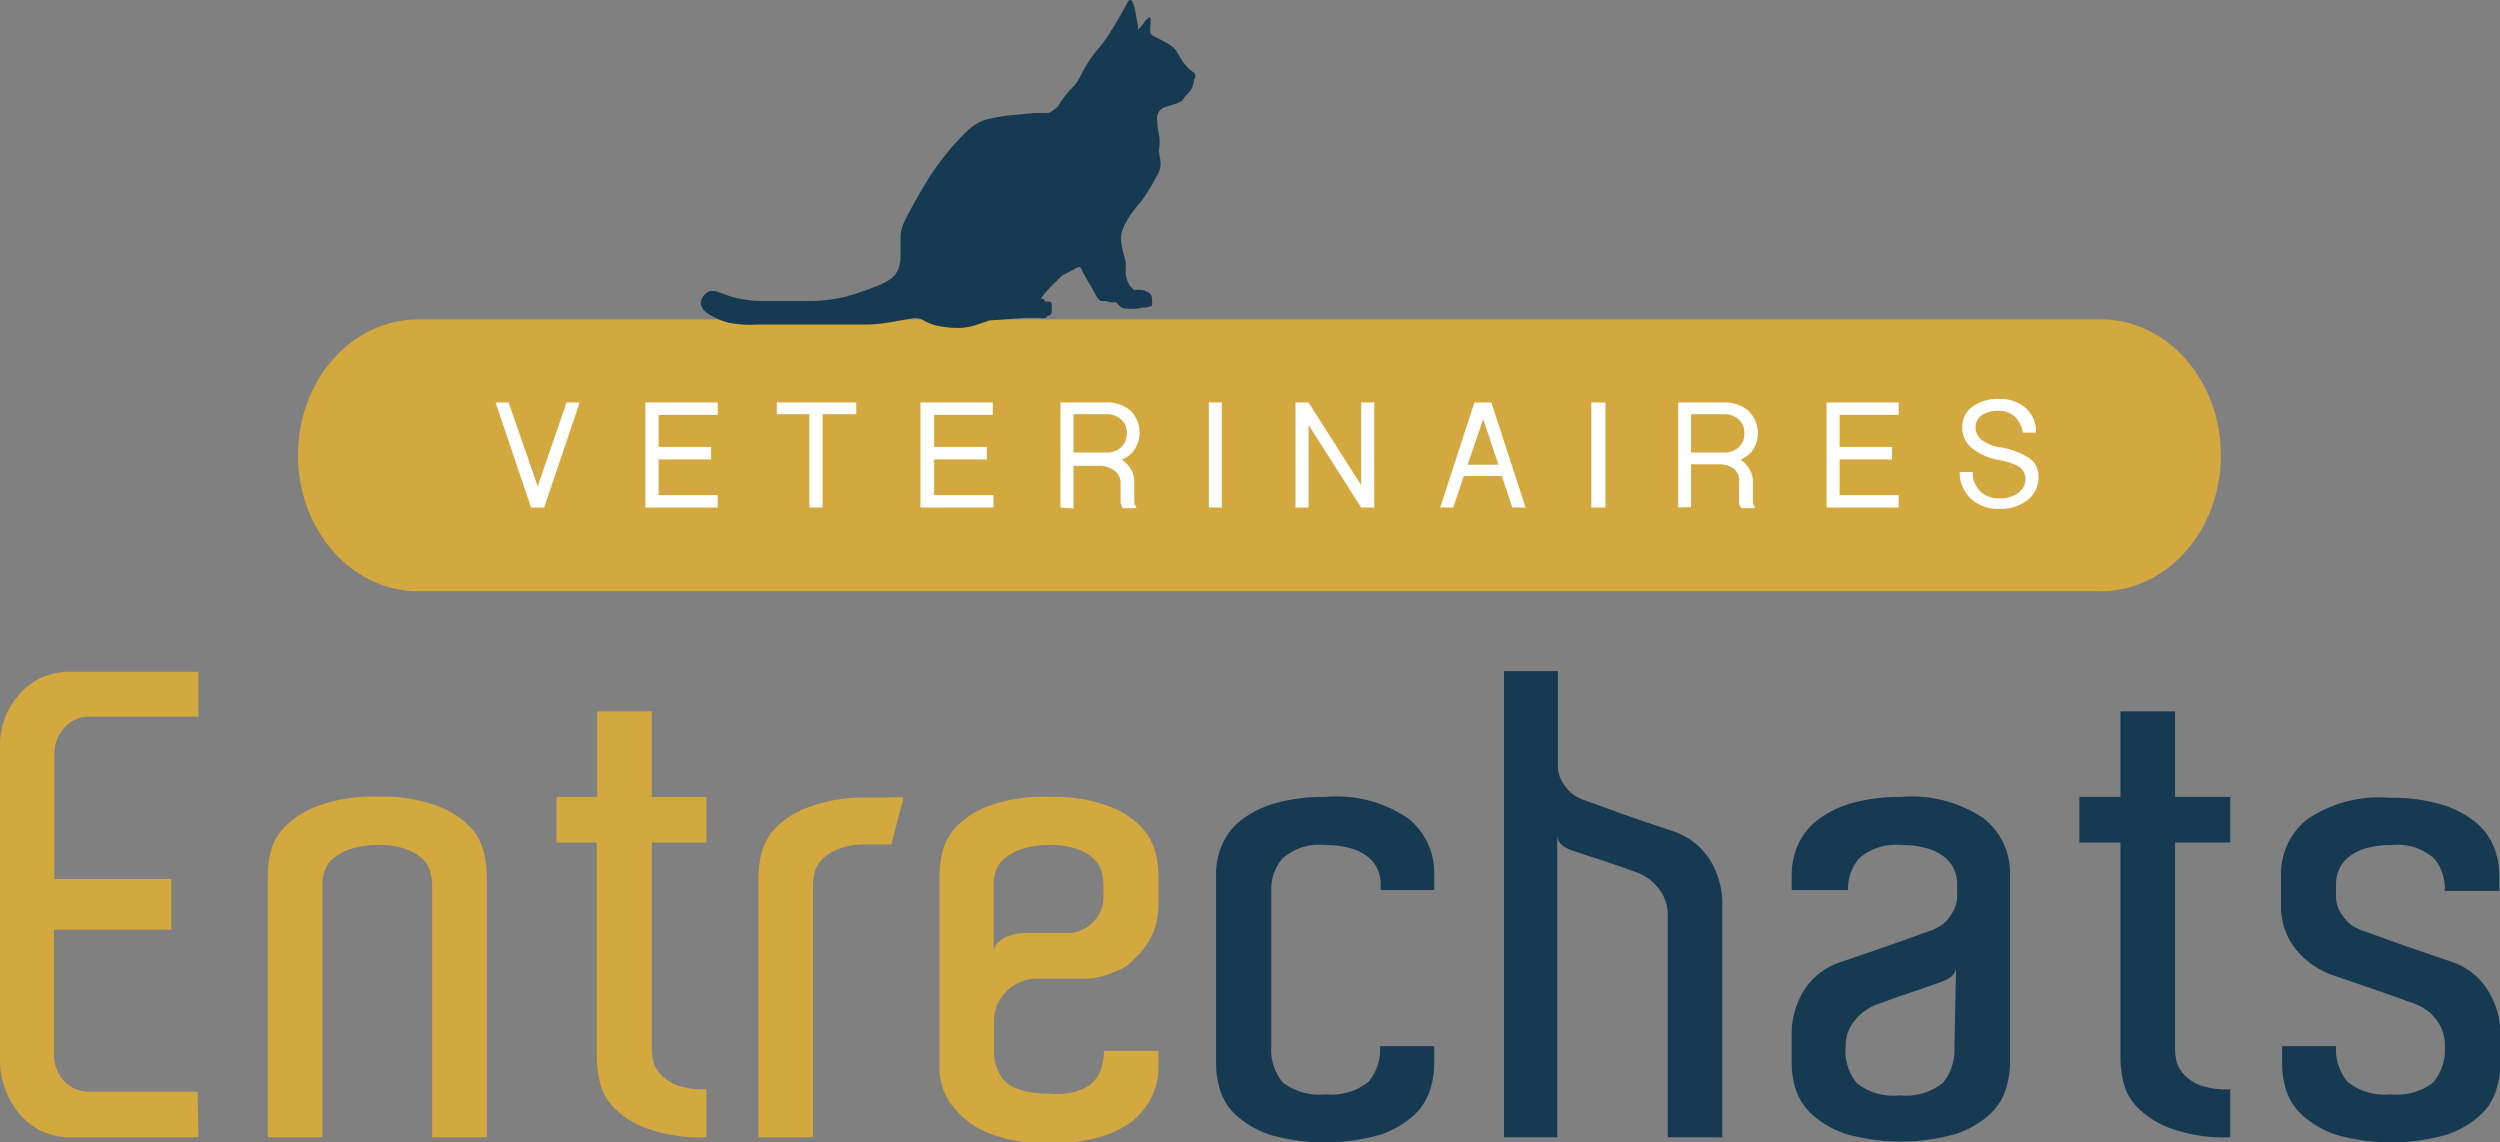
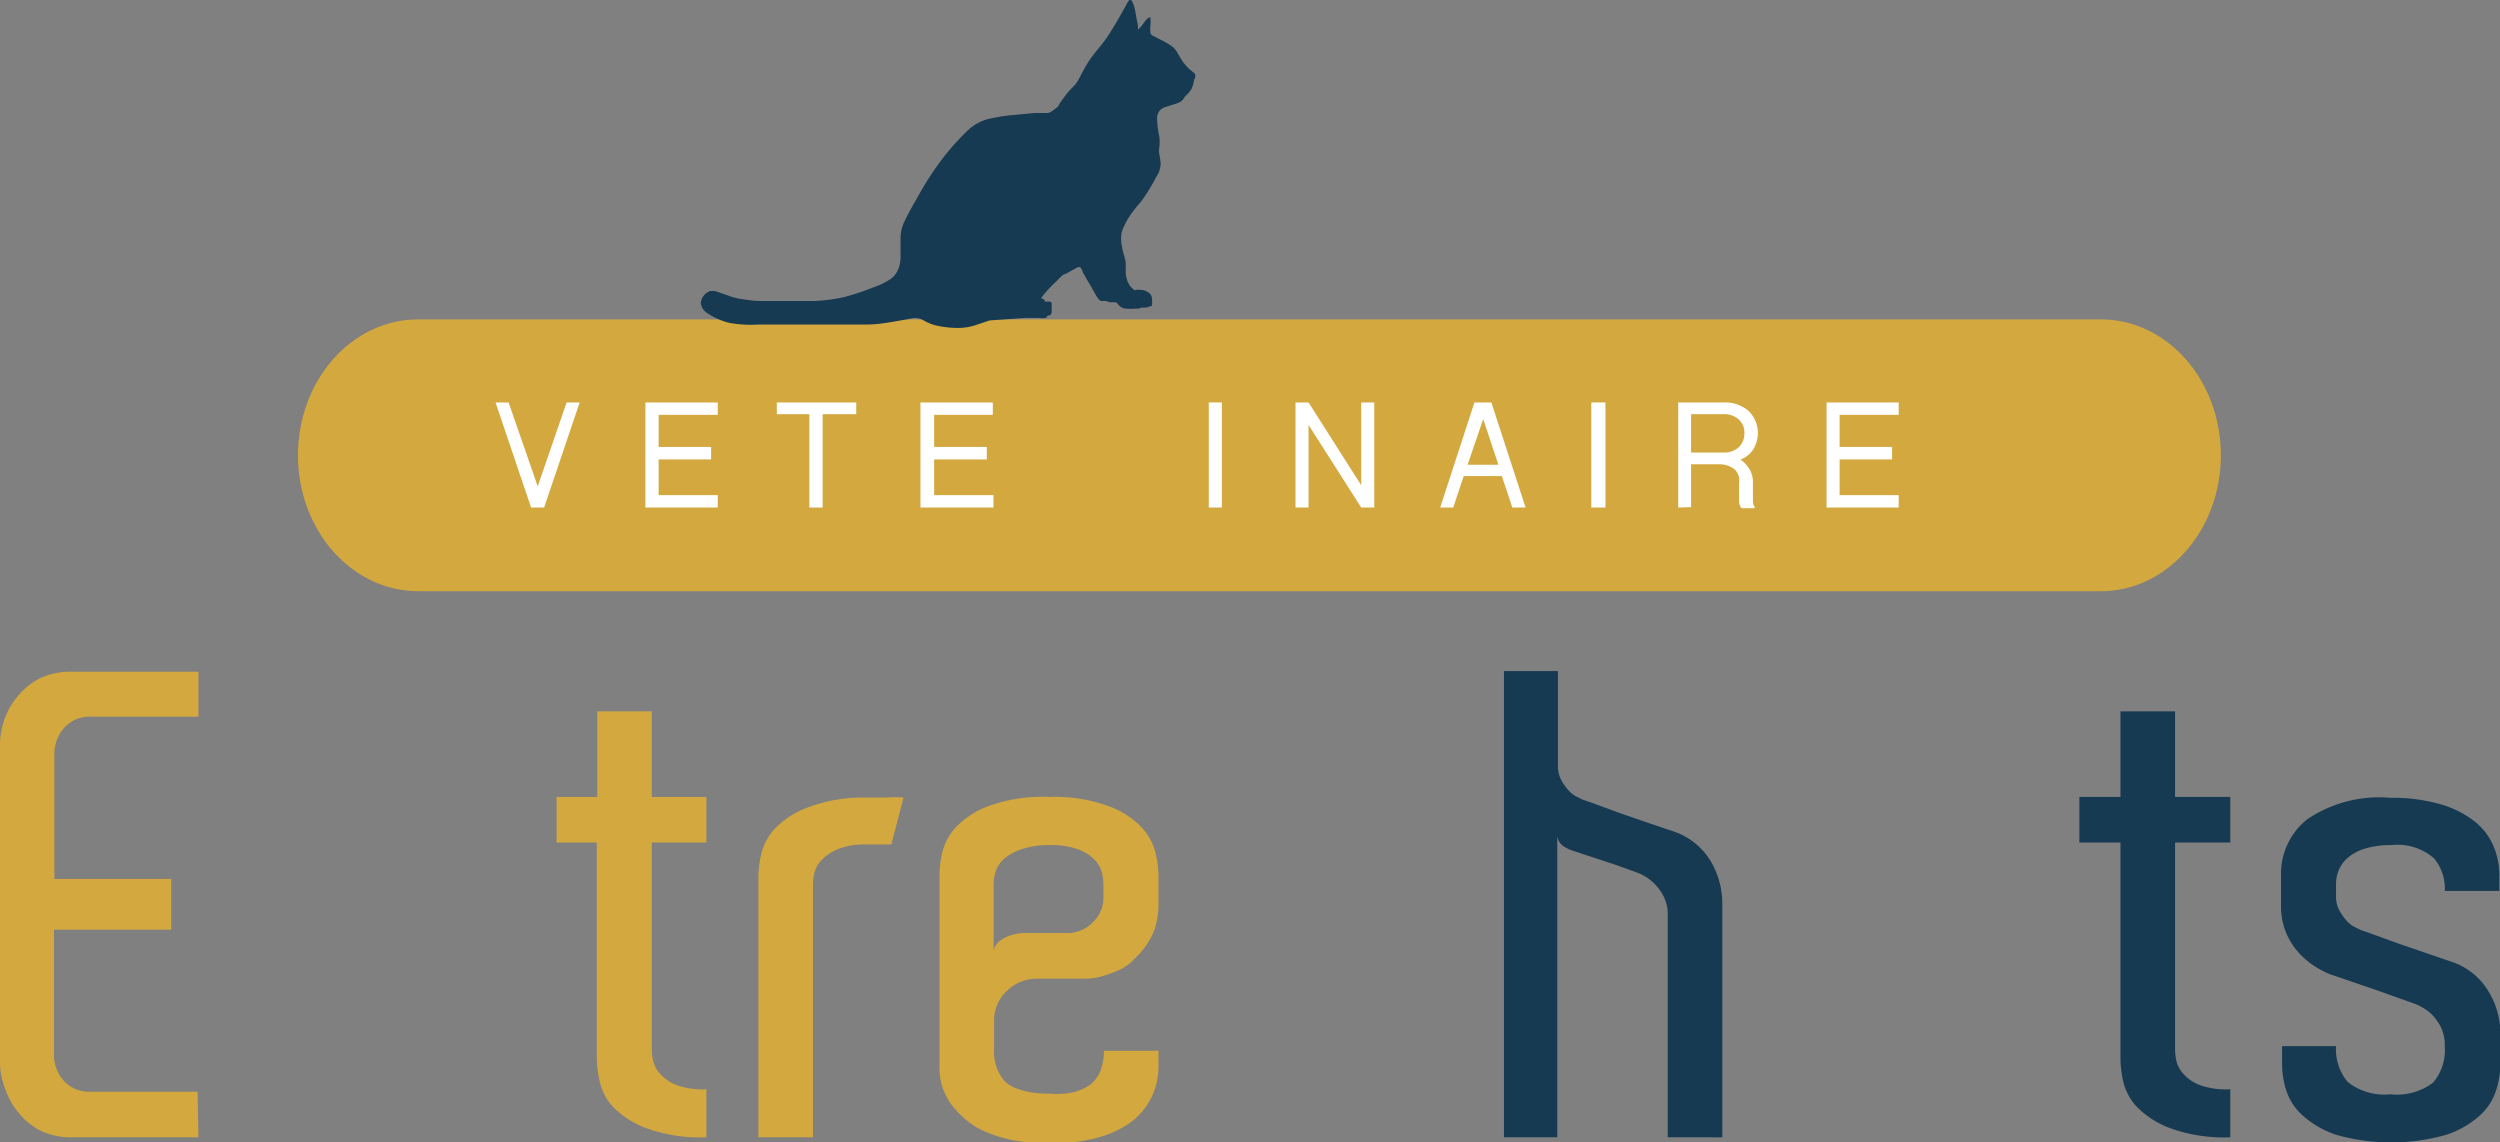
<svg xmlns="http://www.w3.org/2000/svg" id="Calque_1" data-name="Calque 1" viewBox="0 0 116.79 53.37">
  <rect x="0" y="0" width="116.79" height="53.37" fill="#808080" stroke="none" />
  <defs>
    <style>.cls-1{fill:#d3a83f;}.cls-2,.cls-3{fill:#163a52;}.cls-3{fill-rule:evenodd;}.cls-4{fill:#fff;}</style>
  </defs>
  <path class="cls-1" d="M9.27,53.13H3.39a3.32,3.32,0,0,1-1.5-.31,3.28,3.28,0,0,1-1-.81,3.46,3.46,0,0,1-.63-1.1A3.53,3.53,0,0,1,0,49.74v-15A3.53,3.53,0,0,1,.21,33.6a3.41,3.41,0,0,1,.63-1.09,3.28,3.28,0,0,1,1-.81,3.32,3.32,0,0,1,1.5-.32H9.27v2.1h-5A1.59,1.59,0,0,0,3,34a1.84,1.84,0,0,0-.46,1.27v5.79H8v2.37H2.52v5.82A1.82,1.82,0,0,0,3,50.51,1.59,1.59,0,0,0,4.23,51h5Z" />
-   <path class="cls-1" d="M22.74,53.13H20.19V41.34a2.52,2.52,0,0,0-.08-.58,1.31,1.31,0,0,0-.34-.6,2.12,2.12,0,0,0-.77-.48,3.58,3.58,0,0,0-1.3-.2,4,4,0,0,0-1.37.2,2.36,2.36,0,0,0-.81.46,1.3,1.3,0,0,0-.37.59,2,2,0,0,0-.09.55V53.13H12.51V40.86a5.16,5.16,0,0,1,.12-1,2.62,2.62,0,0,1,.64-1.2,4.23,4.23,0,0,1,1.55-1,7.36,7.36,0,0,1,2.82-.44,7.36,7.36,0,0,1,2.82.44,4.05,4.05,0,0,1,1.53,1,2.7,2.7,0,0,1,.63,1.22,5.29,5.29,0,0,1,.12.94V53.13Z" />
  <path class="cls-1" d="M33,50.88v2.25a7.39,7.39,0,0,1-2.82-.43,4.24,4.24,0,0,1-1.55-1A2.6,2.6,0,0,1,28,50.45a5.38,5.38,0,0,1-.12-1V39.36H26V37.23H27.9v-4h2.55v4H33v2.13H30.45V49a2.55,2.55,0,0,0,.07.59,1.42,1.42,0,0,0,.35.61,2.05,2.05,0,0,0,.76.5,3.67,3.67,0,0,0,1.31.19Z" />
  <path class="cls-1" d="M40.53,37.26h.88a4.42,4.42,0,0,1,.8,0l-.57,2.19-.6,0h-.57a3.42,3.42,0,0,0-1.31.21,2.23,2.23,0,0,0-.76.5,1.33,1.33,0,0,0-.35.6,2.47,2.47,0,0,0-.07.58V53.13H35.43V40.89a5.29,5.29,0,0,1,.12-.94,2.7,2.7,0,0,1,.63-1.22,4.05,4.05,0,0,1,1.53-1A7.36,7.36,0,0,1,40.53,37.26Z" />
  <path class="cls-1" d="M49,37.23a7.36,7.36,0,0,1,2.82.44,4.05,4.05,0,0,1,1.53,1A2.7,2.7,0,0,1,54,39.92a5.29,5.29,0,0,1,.12.94V42.3a3.87,3.87,0,0,1-.19,1.14A3.6,3.6,0,0,1,53,44.79a2.17,2.17,0,0,1-.75.54,5.84,5.84,0,0,1-.75.27,2.74,2.74,0,0,1-.81.12H48.42a2,2,0,0,0-1.38.57,1.87,1.87,0,0,0-.6,1.41v1.35a2.09,2.09,0,0,0,.27,1.14,1.69,1.69,0,0,0,.27.36,1.34,1.34,0,0,0,.45.27A2.86,2.86,0,0,0,48,51a4.36,4.36,0,0,0,1,.09A3.7,3.7,0,0,0,50.25,51a3.23,3.23,0,0,0,.63-.29,1.57,1.57,0,0,0,.54-.72,2.66,2.66,0,0,0,.15-.9h2.55v.72a3.31,3.31,0,0,1-.35,1.5,3.25,3.25,0,0,1-1.06,1.2,4.92,4.92,0,0,1-1.41.63,8.09,8.09,0,0,1-2.28.27,8.35,8.35,0,0,1-1.77-.16,6.21,6.21,0,0,1-1.3-.42A3.39,3.39,0,0,1,45,52.2a4.48,4.48,0,0,1-.6-.66,2.93,2.93,0,0,1-.51-1.8V40.86a5.16,5.16,0,0,1,.12-1,2.69,2.69,0,0,1,.63-1.2,4.05,4.05,0,0,1,1.53-1A7.36,7.36,0,0,1,49,37.23Zm2.55,4.38v-.27a3.15,3.15,0,0,0-.07-.58,1.43,1.43,0,0,0-.35-.6,2.07,2.07,0,0,0-.76-.48,3.64,3.64,0,0,0-1.31-.2,3.91,3.91,0,0,0-1.36.2,2.27,2.27,0,0,0-.81.46,1.25,1.25,0,0,0-.38.59,2,2,0,0,0-.09.55V44.4a.73.73,0,0,1,.27-.43,1.59,1.59,0,0,1,.48-.26,2.62,2.62,0,0,1,.54-.12l.42,0h1.71a1.66,1.66,0,0,0,1.2-.49,1.6,1.6,0,0,0,.51-1.19v-.27Z" />
-   <path class="cls-2" d="M64.5,41.58v-.3a1.7,1.7,0,0,0-.12-.61,1.54,1.54,0,0,0-.42-.59,2.28,2.28,0,0,0-.79-.43,4.06,4.06,0,0,0-1.25-.17,2.57,2.57,0,0,0-2,.62,2.15,2.15,0,0,0-.53,1.48v7.29a2.36,2.36,0,0,0,.54,1.7,2.79,2.79,0,0,0,2,.55,2.75,2.75,0,0,0,2-.58,2.38,2.38,0,0,0,.54-1.67H67v.87a3.85,3.85,0,0,1-.2,1.19,2.69,2.69,0,0,1-.76,1.18,4.45,4.45,0,0,1-1.56.9,9.42,9.42,0,0,1-5.16,0,4.45,4.45,0,0,1-1.56-.9A2.71,2.71,0,0,1,57,50.93a4.13,4.13,0,0,1-.19-1.19V40.86a3.36,3.36,0,0,1,.29-1.41A2.84,2.84,0,0,1,58,38.3a4.72,4.72,0,0,1,1.59-.78,8.17,8.17,0,0,1,2.31-.29,5.92,5.92,0,0,1,3.88,1A3.23,3.23,0,0,1,67,40.86v.72Z" />
  <path class="cls-2" d="M80.46,43.2v9.93H77.91V42.78a1.9,1.9,0,0,0-.21-.94,2.37,2.37,0,0,0-.48-.62,2.29,2.29,0,0,0-.72-.45l-1-.36-1-.33-1-.33a1.79,1.79,0,0,1-.45-.21.68.68,0,0,1-.3-.48V53.13H70.26V31.35h2.52v4.41a1.39,1.39,0,0,0,.13.63,2.36,2.36,0,0,0,.32.48,1.35,1.35,0,0,0,.37.32l.32.16.6.21,1.11.41,1.33.46,1.25.42a3.23,3.23,0,0,1,1.67,1.32,3.89,3.89,0,0,1,.58,2.07Z" />
-   <path class="cls-2" d="M88.8,37.23a6,6,0,0,1,3.87,1,3.24,3.24,0,0,1,1.23,2.59v8.88a4.17,4.17,0,0,1-.2,1.19,2.69,2.69,0,0,1-.76,1.18,4.45,4.45,0,0,1-1.56.9,9.42,9.42,0,0,1-5.16,0,4.45,4.45,0,0,1-1.56-.9,2.71,2.71,0,0,1-.77-1.18,4.13,4.13,0,0,1-.19-1.19V48.33a3.8,3.8,0,0,1,.58-2.07A3.19,3.19,0,0,1,86,44.94l1.23-.42,1.33-.46,1.13-.41.6-.21.31-.16a1.38,1.38,0,0,0,.38-.32,2.33,2.33,0,0,0,.31-.48,1.39,1.39,0,0,0,.14-.63v-.57a1.7,1.7,0,0,0-.12-.61,1.54,1.54,0,0,0-.42-.59,2.25,2.25,0,0,0-.8-.43,4,4,0,0,0-1.24-.17,2.62,2.62,0,0,0-2,.62,2.19,2.19,0,0,0-.52,1.48H83.7v-.72A3.51,3.51,0,0,1,84,39.45a3,3,0,0,1,.92-1.15,4.72,4.72,0,0,1,1.59-.78A8.17,8.17,0,0,1,88.8,37.23Zm2.58,8a.66.66,0,0,1-.3.45,1.79,1.79,0,0,1-.45.21l-1,.35-1,.34-1,.36a2.78,2.78,0,0,0-.69.42,2.66,2.66,0,0,0-.5.62,1.79,1.79,0,0,0-.22.94,2.36,2.36,0,0,0,.54,1.7,2.79,2.79,0,0,0,2,.55,2.75,2.75,0,0,0,2-.58,2.38,2.38,0,0,0,.54-1.67Z" />
  <path class="cls-2" d="M104.19,50.88v2.25a7.39,7.39,0,0,1-2.82-.43,4.24,4.24,0,0,1-1.55-1,2.6,2.6,0,0,1-.64-1.21,5.38,5.38,0,0,1-.12-1V39.36H97.14V37.23h1.92v-4h2.55v4h2.58v2.13h-2.58V49a2.55,2.55,0,0,0,.07.59,1.42,1.42,0,0,0,.35.61,2,2,0,0,0,.76.5,3.67,3.67,0,0,0,1.31.19Z" />
  <path class="cls-2" d="M113.71,40.1a2.59,2.59,0,0,0-2-.62,4,4,0,0,0-1.25.17,2.19,2.19,0,0,0-.79.43,1.54,1.54,0,0,0-.42.59,1.7,1.7,0,0,0-.12.61v.57a1.39,1.39,0,0,0,.13.63,2.36,2.36,0,0,0,.32.48,1.35,1.35,0,0,0,.37.32l.32.16.6.21,1.12.41,1.34.46,1.23.42a3.17,3.17,0,0,1,1.66,1.32,3.81,3.81,0,0,1,.59,2.07v1.41a4.17,4.17,0,0,1-.2,1.19,2.69,2.69,0,0,1-.76,1.18,4.45,4.45,0,0,1-1.56.9,9.42,9.42,0,0,1-5.16,0,4.45,4.45,0,0,1-1.56-.9,2.71,2.71,0,0,1-.77-1.18,4.13,4.13,0,0,1-.19-1.19v-.87h2.52a2.38,2.38,0,0,0,.54,1.67,2.75,2.75,0,0,0,2,.58,2.79,2.79,0,0,0,2-.55,2.36,2.36,0,0,0,.54-1.7,1.9,1.9,0,0,0-.21-.94,2.37,2.37,0,0,0-.48-.62,2.61,2.61,0,0,0-.72-.42l-1.68-.6-1.34-.46-.94-.32a4.65,4.65,0,0,1-.69-.36,3.59,3.59,0,0,1-.75-.63,3.29,3.29,0,0,1-.6-.94,3.21,3.21,0,0,1-.24-1.28V40.86a3.24,3.24,0,0,1,1.23-2.59,6,6,0,0,1,3.87-1,8.17,8.17,0,0,1,2.31.29,4.72,4.72,0,0,1,1.59.78,2.93,2.93,0,0,1,.91,1.15,3.52,3.52,0,0,1,.29,1.41v.72h-2.55A2.2,2.2,0,0,0,113.71,40.1Z" />
  <path class="cls-1" d="M103.75,21.27c0,3.5-2.51,6.35-5.61,6.35H19.54c-3.11,0-5.62-2.85-5.62-6.35h0c0-3.51,2.51-6.35,5.62-6.35h78.6c3.1,0,5.61,2.84,5.61,6.35Z" />
  <path class="cls-3" d="M53.16,1.41a.83.83,0,0,0,0-.15c0-.17-.06-.33-.08-.48A4,4,0,0,0,53,.37.86.86,0,0,0,52.9.1c0-.06-.07-.11-.12-.1s-.09.08-.24.36-.42.75-.63,1.08a5.73,5.73,0,0,1-.51.72c-.17.21-.37.45-.53.69a7.84,7.84,0,0,0-.39.69,2.75,2.75,0,0,1-.24.4L50,4.19a4.29,4.29,0,0,0-.33.41,2.15,2.15,0,0,0-.24.37,2.61,2.61,0,0,1-.27.21.42.42,0,0,1-.25.1l-.59,0-1.16.11a8.55,8.55,0,0,0-1,.17,2.24,2.24,0,0,0-1,.58A11.81,11.81,0,0,0,43.8,7.72a14.46,14.46,0,0,0-.94,1.5c-.26.45-.47.83-.6,1.11a1.81,1.81,0,0,0-.19.75c0,.27,0,.61,0,.87a1.68,1.68,0,0,1-.1.61,1.1,1.1,0,0,1-.33.45,3.23,3.23,0,0,1-.8.4,12.26,12.26,0,0,1-1.41.47,7.77,7.77,0,0,1-1.38.18c-.5,0-1.12,0-1.56,0s-.72,0-1,0-.65-.06-.91-.1a2.77,2.77,0,0,1-.58-.16l-.44-.15a.69.69,0,0,0-.39-.05.59.59,0,0,0-.3.22.61.61,0,0,0-.13.36.65.65,0,0,0,.32.46,3.2,3.2,0,0,0,1,.44,5.56,5.56,0,0,0,1.4.08l2.27,0,1.32,0c.4,0,.89,0,1.46,0s1.2-.13,1.56-.19l.55-.1a.57.57,0,0,1,.26,0,.81.81,0,0,1,.29.11,2.19,2.19,0,0,0,.54.22,4.61,4.61,0,0,0,1.09.12,2.57,2.57,0,0,0,.83-.15l.6-.2.83-.06.85-.06.63,0a.73.73,0,0,0,.3,0c.06,0,.08-.08.11-.11l.09,0a.43.43,0,0,0,.09-.13,1.21,1.21,0,0,0,0-.14v-.1a.56.56,0,0,0,0-.07.74.74,0,0,0,0-.14.13.13,0,0,0-.09-.07l-.15,0s-.08,0-.09,0a.15.15,0,0,0,0-.08.92.92,0,0,0-.17-.08,1.41,1.41,0,0,0,.14-.18,6.53,6.53,0,0,1,.59-.62,4.11,4.11,0,0,1,.3-.29,1.48,1.48,0,0,0,.31-.15l.39-.21c.08,0,.09,0,.1,0l0,0a1.2,1.2,0,0,1,.1.15c0,.08.1.21.16.33a2.64,2.64,0,0,0,.18.3l.15.27.2.35c.07.1.11.15.18.18l.23,0,.18.06.24,0a.13.13,0,0,1,.11.05,1.53,1.53,0,0,0,.18.18.58.58,0,0,0,.26.07,2.87,2.87,0,0,0,.42,0,.63.63,0,0,0,.28-.05l.12,0h.1l.19-.06s.07,0,.08-.07a1.78,1.78,0,0,0,0-.25.48.48,0,0,0-.07-.24.66.66,0,0,0-.21-.15.71.71,0,0,0-.28-.06.85.85,0,0,0-.2,0,.08.08,0,0,1-.09,0l-.16-.16a1.06,1.06,0,0,1-.15-.28,1.28,1.28,0,0,1-.07-.37c0-.14,0-.31,0-.46a3.28,3.28,0,0,0-.11-.45,3.82,3.82,0,0,1-.09-.44,1.83,1.83,0,0,1,0-.47h0a1.68,1.68,0,0,1,.09-.27,3.71,3.71,0,0,1,.31-.57,6.88,6.88,0,0,1,.53-.67A8.63,8.63,0,0,0,54,8.29a1.16,1.16,0,0,0,.22-.63,2.46,2.46,0,0,0-.06-.44,1,1,0,0,1,0-.34,2,2,0,0,0,0-.49,4.28,4.28,0,0,1-.1-.74,1.7,1.7,0,0,1,0-.22.62.62,0,0,1,.12-.27A.64.64,0,0,1,54.44,5l.48-.15a1,1,0,0,0,.29-.14.5.5,0,0,0,.1-.13.47.47,0,0,1,.12-.14,1.62,1.62,0,0,0,.17-.19A.68.68,0,0,0,55.72,4a1.5,1.5,0,0,0,.06-.22.2.2,0,0,1,0-.07.1.1,0,0,0,.05-.08.26.26,0,0,0,0-.15s0-.06-.08-.1l-.2-.16A2.61,2.61,0,0,1,55.35,3a1.31,1.31,0,0,1-.17-.24L55,2.46a.92.92,0,0,0-.27-.31,4.17,4.17,0,0,0-.54-.31l-.33-.17a.2.2,0,0,1-.12-.15,1.89,1.89,0,0,1,0-.29,1.39,1.39,0,0,0,0-.37c0-.08,0-.08-.12,0s-.21.27-.34.41l-.14.13Z" />
  <path class="cls-4" d="M23.15,18.8h.61l1.36,3.92,1.35-3.92h.61l-1.66,4.91h-.61Z" />
  <path class="cls-4" d="M30.15,23.71V18.8h3.38v.58H30.77v1.5h2.45v.58H30.77v1.67h2.76v.58Z" />
  <path class="cls-4" d="M36.29,19.35V18.8H40v.55H38.43v4.36h-.62V19.35Z" />
  <path class="cls-4" d="M43,23.71V18.8h3.38v.58H43.64v1.5H46.1v.58H43.64v1.67h2.77v.58Z" />
-   <path class="cls-4" d="M49.54,23.71V18.8h2.11a1.69,1.69,0,0,1,1.17.39A1.45,1.45,0,0,1,53,21a1.19,1.19,0,0,1-.59.47,1.49,1.49,0,0,1,.42.45,1.16,1.16,0,0,1,.16.59l0,.95a.42.42,0,0,0,.09.22l0,.06h-.62v0a.6.6,0,0,1-.11-.27l0-.92a.68.68,0,0,0-.31-.58,1.18,1.18,0,0,0-.7-.21H50.15v2Zm.61-2.57h1.5a1,1,0,0,0,.72-.24.87.87,0,0,0,.27-.67.82.82,0,0,0-.27-.64,1,1,0,0,0-.72-.24h-1.5Z" />
  <path class="cls-4" d="M56.47,23.71V18.8h.61v4.91Z" />
  <path class="cls-4" d="M60.52,23.71V18.8h.61l2.46,3.87V18.8h.61v4.91h-.61l-2.46-3.86v3.86Z" />
  <path class="cls-4" d="M67.28,23.71l1.6-4.91h.79l1.6,4.91h-.62l-.49-1.47H68.38l-.49,1.47Zm1.28-2H70l-.71-2.13Z" />
  <path class="cls-4" d="M74.34,23.71V18.8H75v4.91Z" />
  <path class="cls-4" d="M78.4,23.71V18.8h2.11a1.7,1.7,0,0,1,1.17.39A1.45,1.45,0,0,1,81.9,21a1.23,1.23,0,0,1-.59.47,1.49,1.49,0,0,1,.42.45,1.16,1.16,0,0,1,.16.59l0,.95a.49.49,0,0,0,.08.22l0,.06h-.62v0a.6.6,0,0,1-.11-.27l0-.92A.69.69,0,0,0,81,21.9a1.13,1.13,0,0,0-.69-.21H79v2ZM79,21.14h1.5a1,1,0,0,0,.72-.24.87.87,0,0,0,.27-.67.82.82,0,0,0-.27-.64,1,1,0,0,0-.72-.24H79Z" />
  <path class="cls-4" d="M85.33,23.71V18.8H88.7v.58H85.94v1.5h2.45v.58H85.94v1.67H88.7v.58Z" />
-   <path class="cls-4" d="M91.55,22.05h.61a1.21,1.21,0,0,0,.34.89,1.18,1.18,0,0,0,.89.34,1.42,1.42,0,0,0,.89-.25.79.79,0,0,0,.34-.67.68.68,0,0,0-.4-.61,3.13,3.13,0,0,0-.83-.26A2.69,2.69,0,0,1,92.21,21a1.21,1.21,0,0,1-.54-1,1.18,1.18,0,0,1,.47-1,2,2,0,0,1,1.25-.36,1.76,1.76,0,0,1,1.25.43,1.43,1.43,0,0,1,.47,1.14H94.5a1.35,1.35,0,0,0-.38-.75,1.08,1.08,0,0,0-.73-.27,1.43,1.43,0,0,0-.81.21.65.65,0,0,0-.29.56.75.75,0,0,0,.34.63,2,2,0,0,0,.76.3,3.44,3.44,0,0,1,1.25.42,1,1,0,0,1,.59.93,1.35,1.35,0,0,1-.5,1.11,2,2,0,0,1-1.34.42,1.84,1.84,0,0,1-1.34-.49A1.72,1.72,0,0,1,91.55,22.05Z" />
</svg>